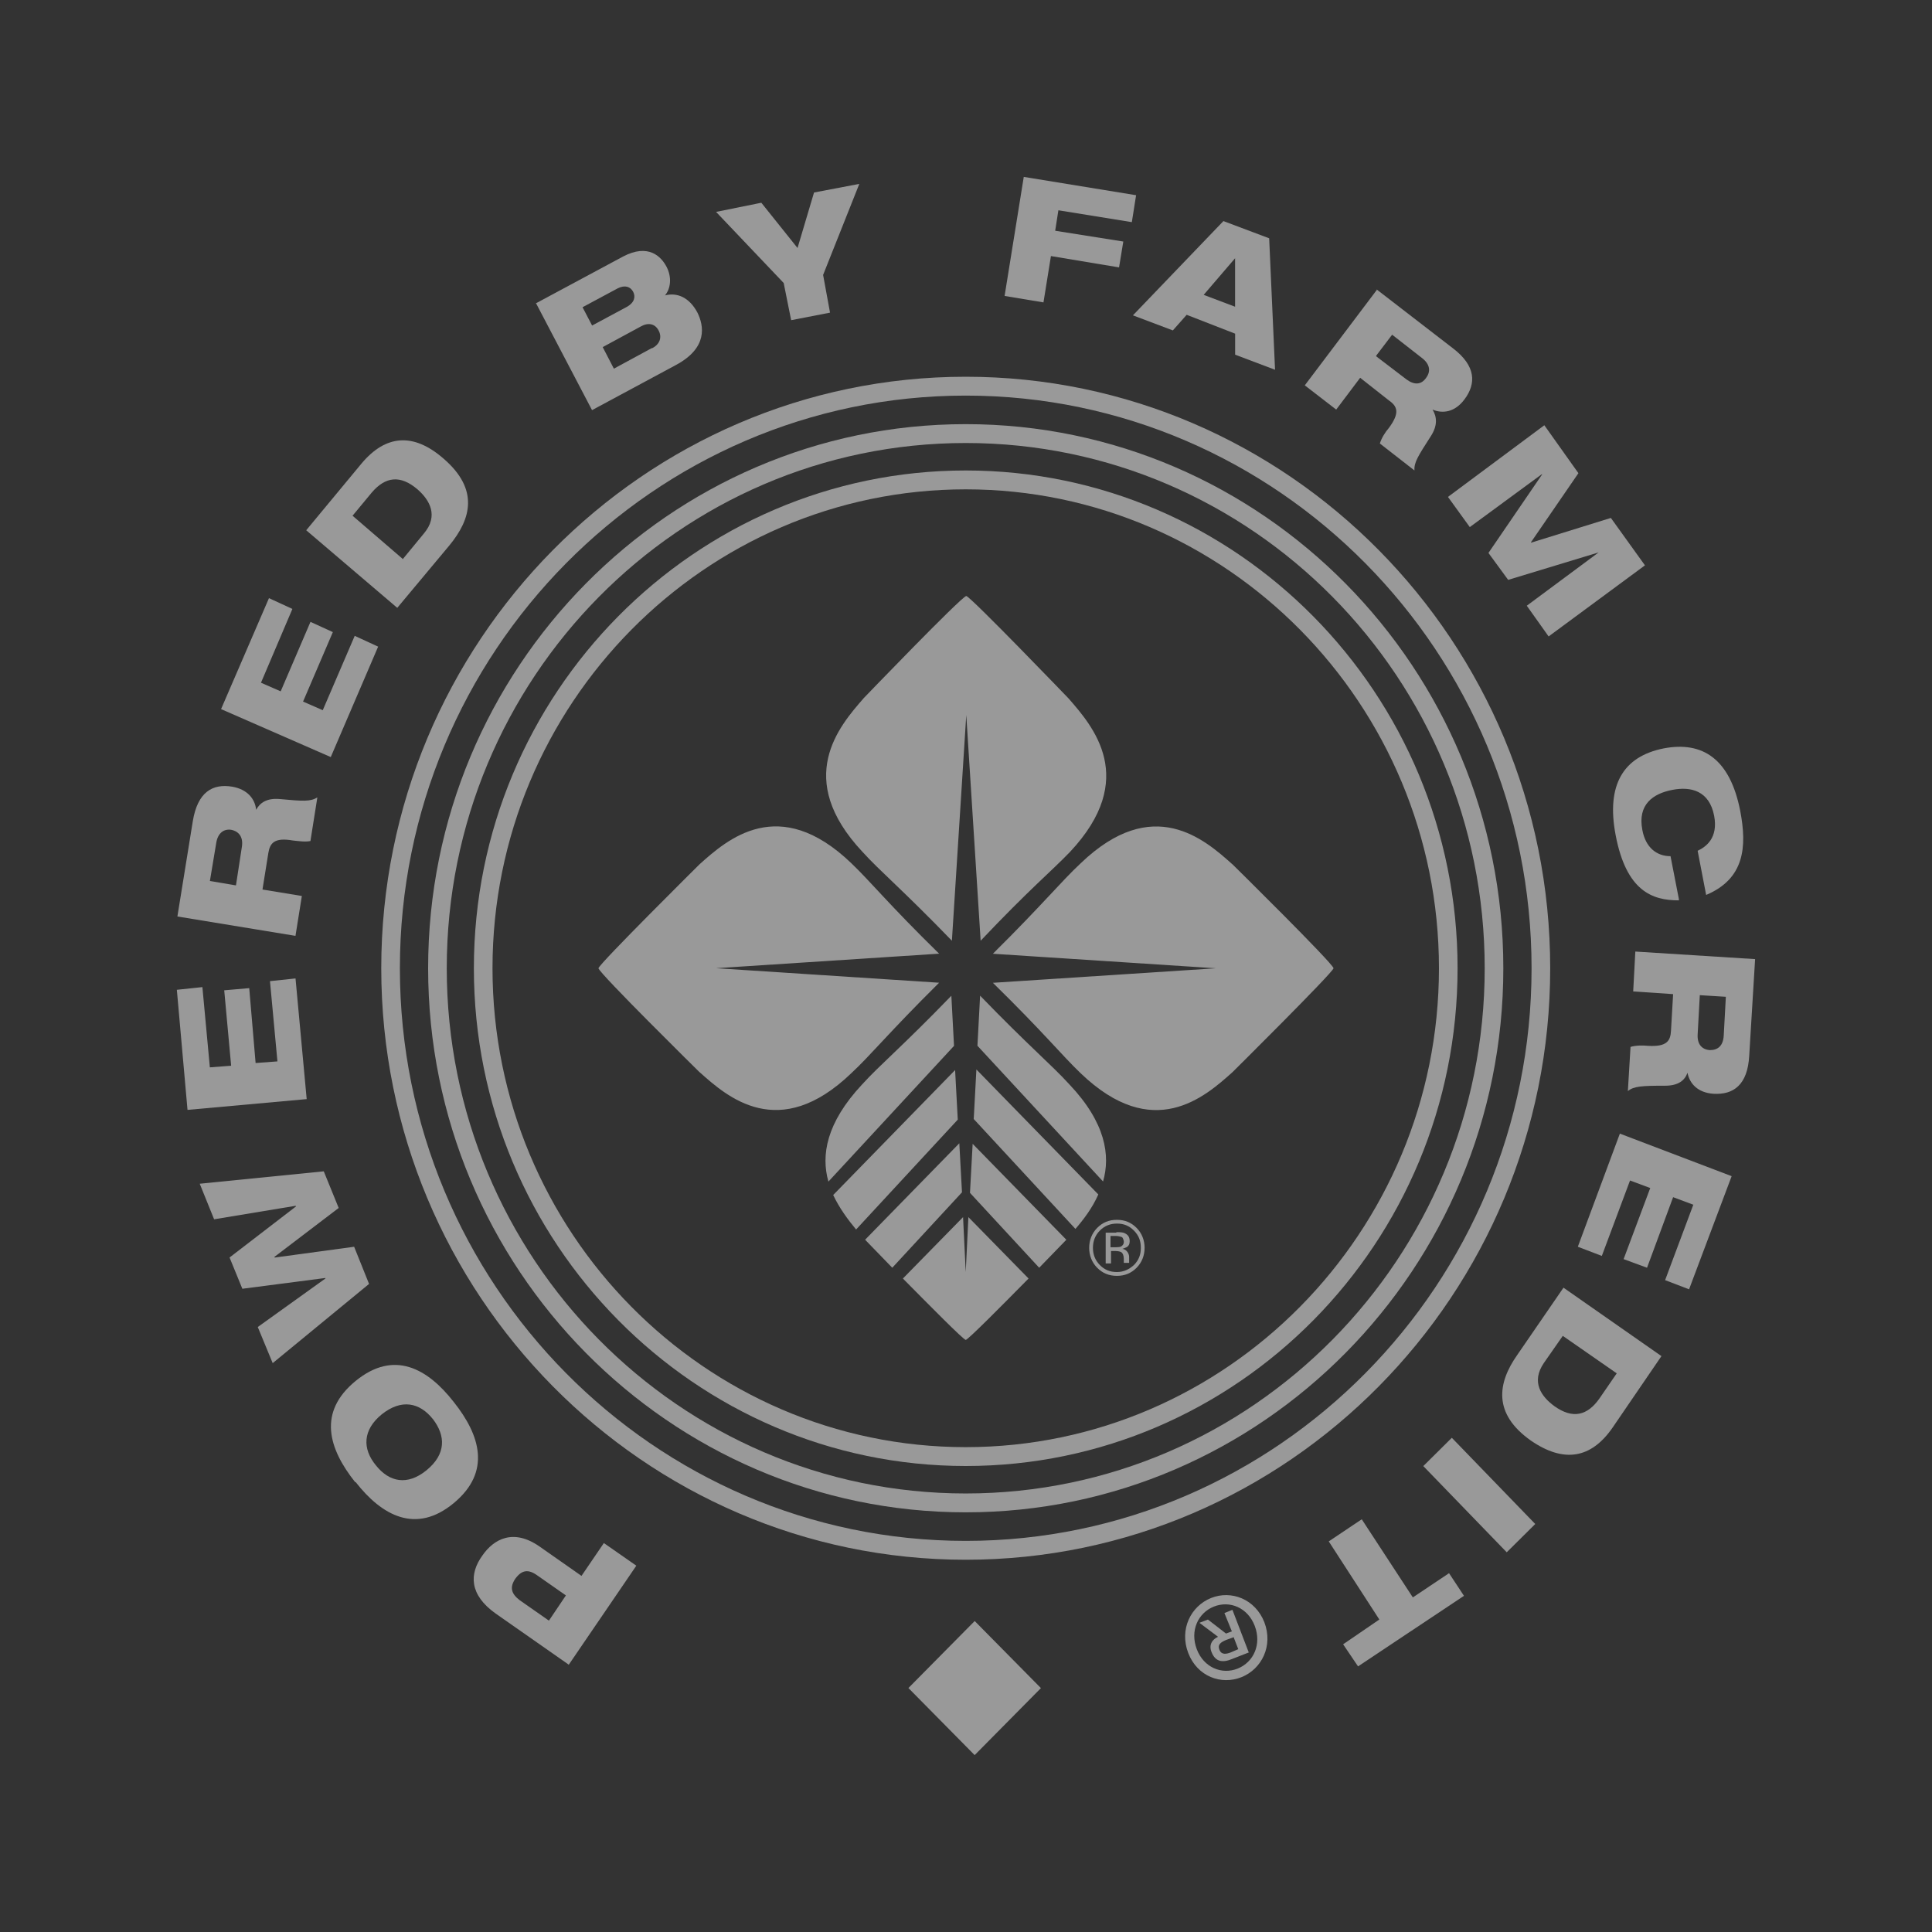
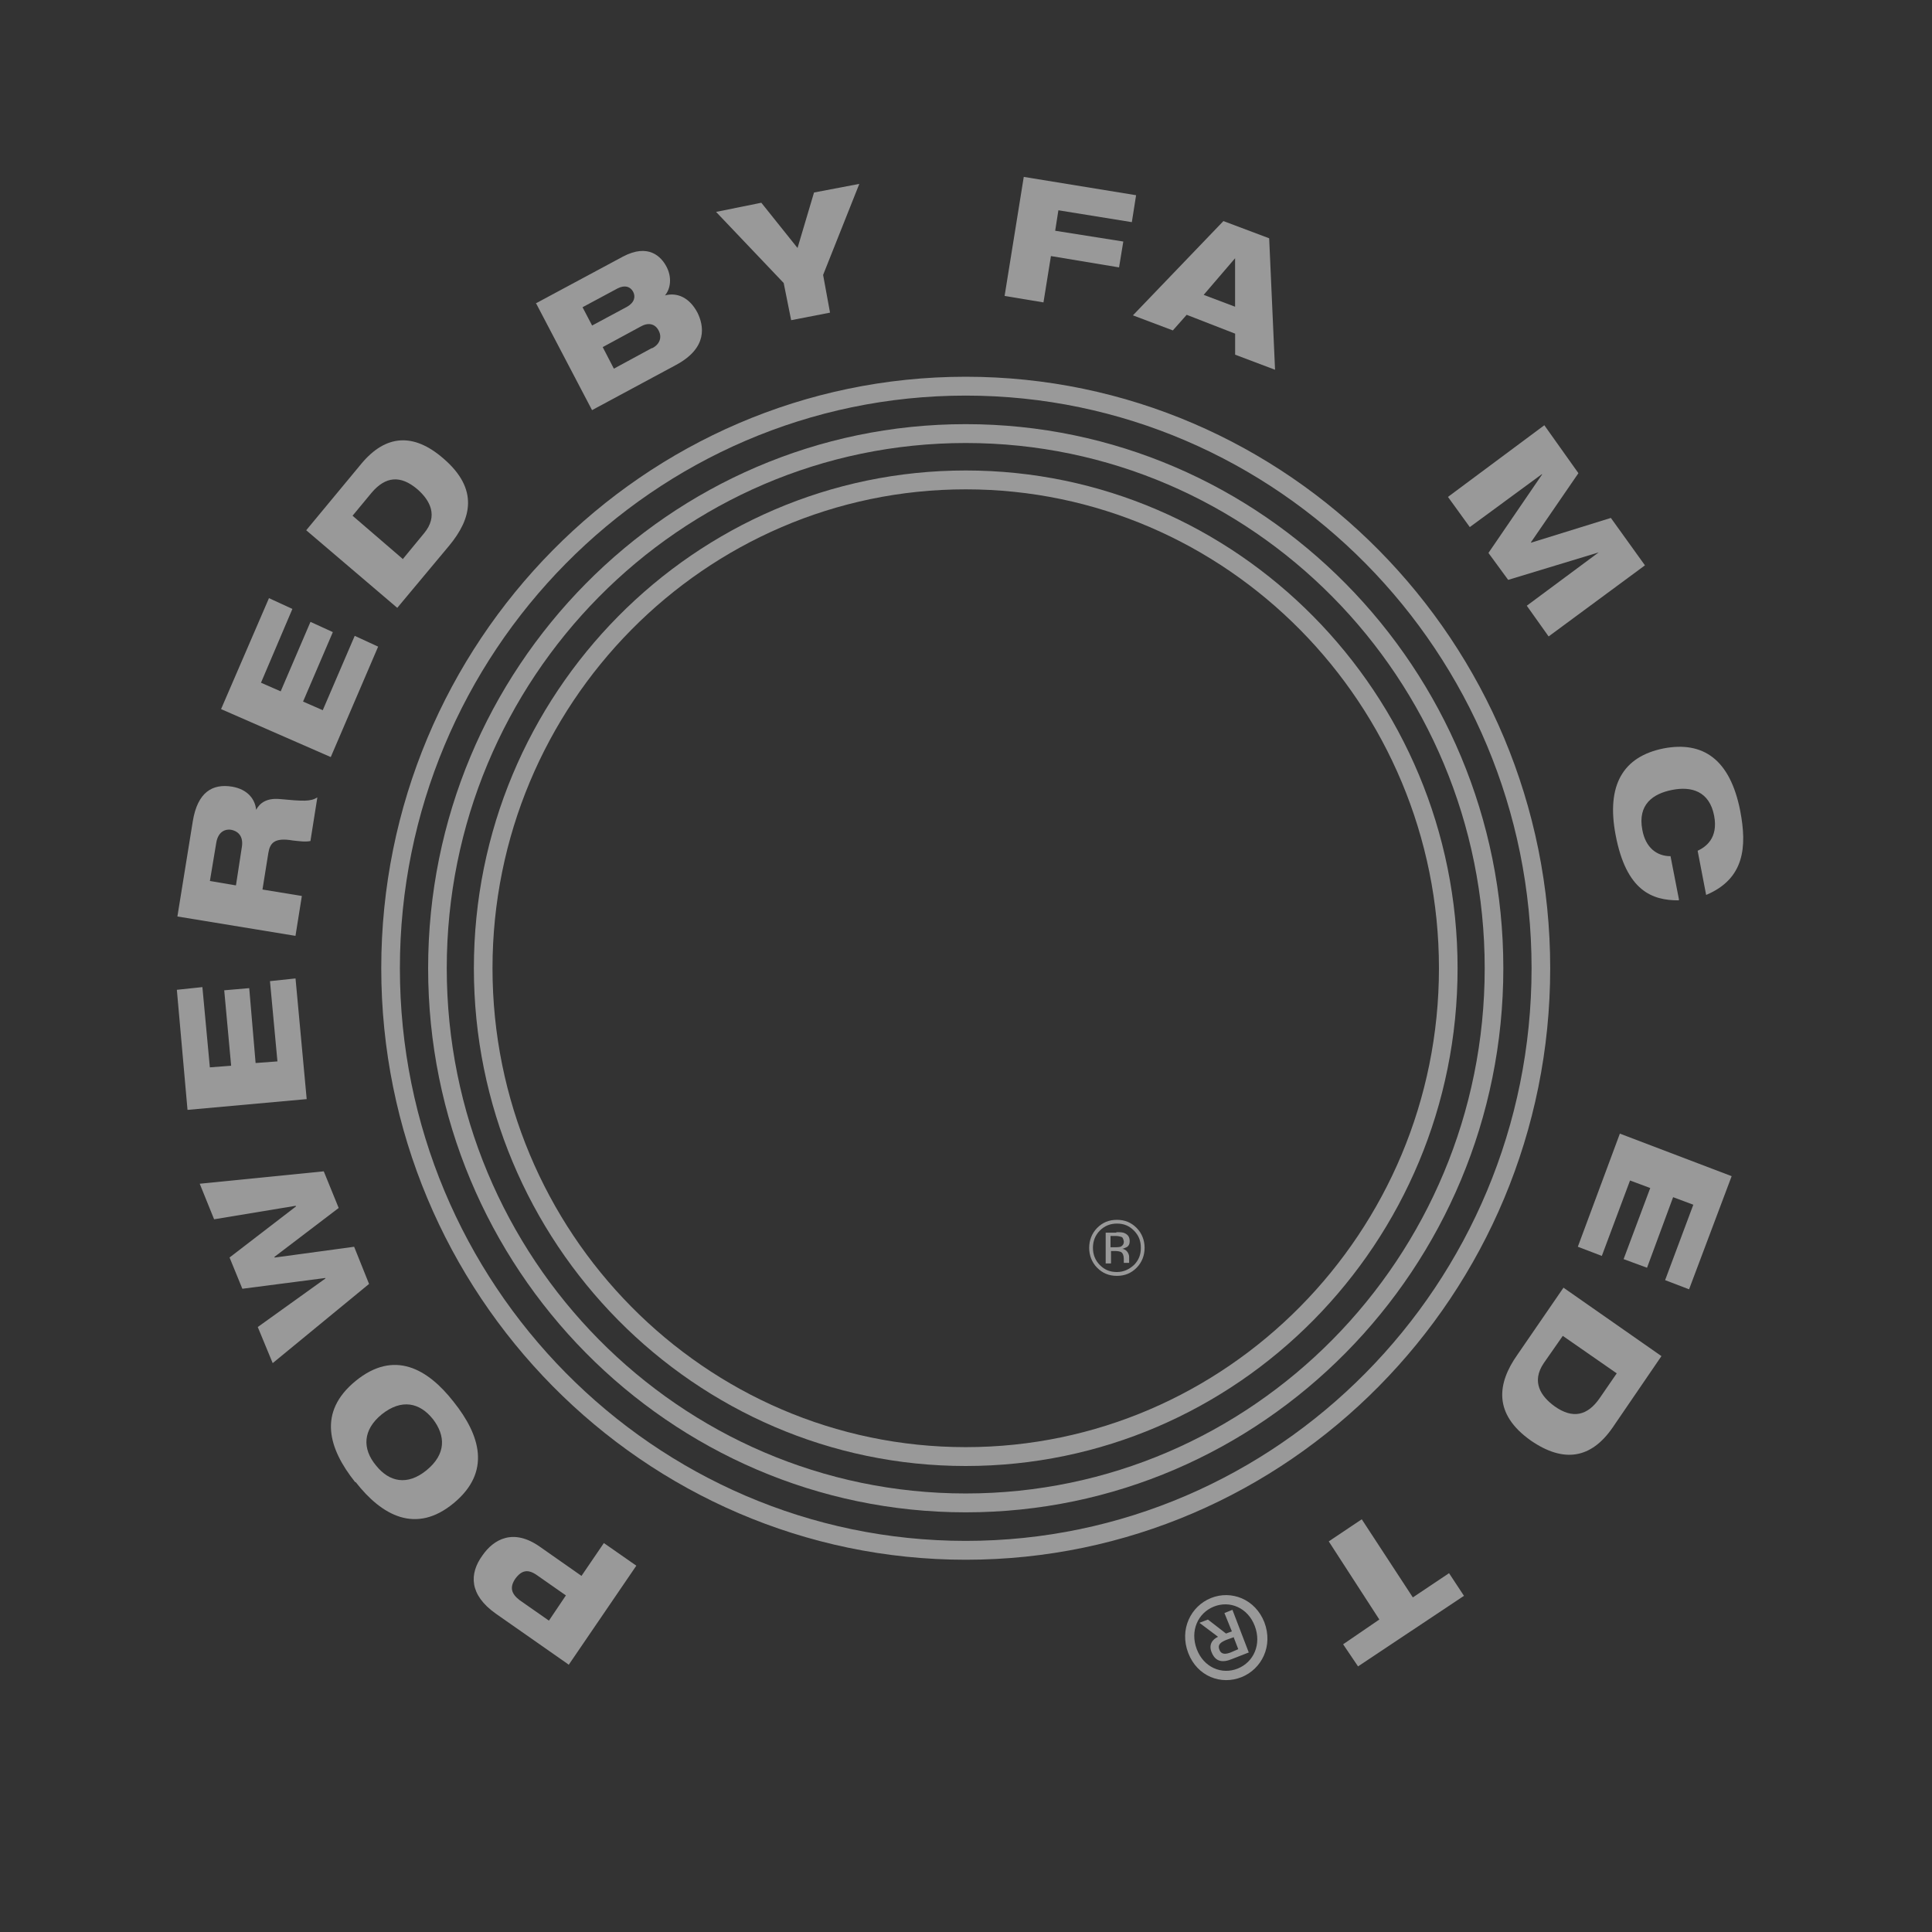
<svg xmlns="http://www.w3.org/2000/svg" id="a" data-name="Layer 1" viewBox="0 0 50 50">
  <rect x="0" y="0" width="50" height="50" fill="#333333" stroke="none" />
  <defs>
    <style>
      .b {
        fill: rgba(255, 255, 255, .5);
      }
    </style>
  </defs>
  <path class="b" d="M31.922,42.373l-.193.07c-.124.056-.234.112-.165.265.055.125.179.098.289.056l.193-.084-.124-.321v.014ZM32.322,42.764l-.427.167c-.262.112-.441.07-.537-.167-.083-.195.014-.335.165-.404l-.482-.362.22-.084.468.362.152-.056-.193-.474.207-.084.427,1.115v-.014ZM31.413,41.579c-.413.167-.62.627-.441,1.101.179.474.647.669,1.061.502.413-.167.62-.627.441-1.101-.179-.474-.647-.669-1.061-.502ZM32.129,43.405c-.524.209-1.143-.014-1.378-.627-.234-.613.069-1.213.592-1.422.523-.209,1.143.028,1.378.627.234.613-.069,1.213-.592,1.422Z" />
  <path class="b" d="M14.661,41.3l-.758-.53c-.234-.167-.399-.139-.565.084-.152.223-.11.39.11.558l.758.53.441-.655.014.014ZM14.703,43.07l-1.873-1.31c-.689-.488-.689-1.032-.344-1.506.289-.418.799-.711,1.488-.223l1.075.753.579-.85.84.586-1.75,2.565-.014-.014Z" />
  <path class="b" d="M11.204,36.727c-.344-.432-.813-.53-1.322-.126-.496.404-.51.892-.152,1.324.344.432.813.53,1.309.125.51-.418.496-.892.165-1.324ZM9.192,38.358c-.689-.864-.978-1.812.014-2.621.992-.809,1.86-.321,2.535.544.689.864.978,1.812,0,2.621-.978.809-1.86.321-2.535-.544" />
  <path class="b" d="M7.057,35.277l-.386-.934,1.75-1.255v-.014l-2.149.279-.331-.809,1.722-1.324-.014-.014-2.108.349-.372-.92,3.21-.321.386.948-1.667,1.269.014.014,2.053-.279.386.962-2.493,2.049Z" />
  <path class="b" d="M4.853,28.725l-.276-3.109.661-.07.193,2.077.551-.042-.179-1.952.647-.056.165,1.938.565-.042-.193-2.077.661-.07.289,3.123-3.086.279Z" />
  <path class="b" d="M6.107,22.911l.152-.99c.041-.251-.069-.404-.276-.446-.193-.028-.344.084-.386.335l-.165.99.661.112h.014ZM4.591,23.719l.399-2.468c.124-.753.51-.976,1.019-.892.399.07.592.321.62.599.096-.181.276-.307.606-.279.606.056.799.07.978-.042l-.179,1.129c-.138.028-.317,0-.455-.014-.482-.084-.592.07-.634.321l-.152.948,1.019.167-.165,1.032-3.058-.502Z" />
  <path class="b" d="M5.721,18.352l1.24-2.872.606.279-.813,1.91.51.223.771-1.798.579.265-.771,1.798.51.223.827-1.924.606.279-1.226,2.858-2.838-1.241Z" />
  <path class="b" d="M10.419,14.476l.551-.669c.386-.46.152-.864-.165-1.143-.441-.376-.827-.335-1.185.084l-.496.599,1.295,1.115v.014ZM7.925,13.723l1.433-1.729c.62-.739,1.336-.809,2.121-.125.923.795.716,1.561.152,2.245l-1.35,1.617-2.356-2.008Z" />
  <path class="b" d="M16.879,9.011c.193-.098.262-.279.165-.46s-.276-.209-.468-.098l-.978.53.289.558.978-.53h.014ZM15.323,8.425l.909-.488c.193-.112.22-.265.152-.39-.069-.125-.207-.181-.399-.084l-.909.488.248.474ZM13.862,7.854l2.259-1.213c.661-.349.992,0,1.13.265.138.265.11.558-.041.739.317-.084.634.056.84.446.165.335.276.906-.551,1.352l-2.177,1.171-1.446-2.76h-.014Z" />
  <path class="b" d="M21.067,4.982l-.427,1.436-.937-1.171-1.171.237,1.75,1.84.193.962,1.006-.195-.179-.976.937-2.356-1.171.223Z" />
  <path class="b" d="M26.495,4.578l-.496,3.081,1.006.167.193-1.199,1.763.293.11-.669-1.763-.279.083-.53,1.901.307.11-.697-2.907-.474Z" />
  <path class="b" d="M31.964,6.683l-.813.948.813.307v-1.255ZM31.661,5.721l1.185.446.152,3.402-1.033-.39v-.544l-1.254-.488-.358.404-1.033-.39,2.342-2.44Z" />
-   <path class="b" d="M35.614,9.22l.785.599c.207.153.386.139.51-.042.124-.167.096-.349-.096-.502l-.785-.613-.413.544v.014ZM35.628,7.491l1.97,1.52c.606.46.606.92.303,1.324-.248.335-.565.376-.827.265.11.181.138.404-.041.683-.331.516-.441.683-.427.892l-.895-.697c.041-.139.138-.293.234-.404.289-.39.22-.558,0-.711l-.744-.586-.62.823-.813-.627,1.873-2.482h-.014Z" />
  <path class="b" d="M39.967,11.005l.882,1.241-1.226,1.785v.014l2.066-.641.882,1.227-2.493,1.84-.565-.795,1.86-1.38-2.342.711-.51-.697,1.391-2.035h-.014l-1.86,1.366-.565-.781,2.493-1.854Z" />
  <path class="b" d="M43.439,23.301c-.675,0-1.35-.237-1.626-1.687-.248-1.297.193-2.035,1.24-2.245,1.019-.195,1.722.279,1.984,1.617.179.934.11,1.757-.882,2.175l-.22-1.143c.207-.098.537-.321.427-.906-.124-.641-.592-.767-1.088-.669-.496.098-.895.376-.771,1.032.083.46.372.683.73.683l.22,1.129-.014.014Z" />
-   <path class="b" d="M43.99,25.769l-.055,1.004c-.014.251.11.39.317.404.207,0,.344-.112.358-.376l.055-1.004-.675-.042v.014ZM45.422,24.821l-.152,2.496c-.041.767-.413,1.018-.923.99-.413-.028-.62-.265-.675-.544-.069.195-.234.335-.579.335-.606,0-.813.014-.964.139l.069-1.143c.138-.042.317-.042.455-.028.482.028.579-.125.592-.39l.055-.948-1.033-.07.055-1.032,3.086.195h.014Z" />
  <path class="b" d="M40.835,32.266l.62.237.73-1.952.523.195-.689,1.84.606.223.675-1.826.523.195-.73,1.952.62.237,1.102-2.928-2.893-1.101-1.088,2.928Z" />
  <path class="b" d="M40.449,34.566l-.496.711c-.331.488-.069.864.276,1.115.468.335.854.251,1.171-.209l.441-.641-1.405-.976h.014ZM42.998,35.096l-1.267,1.854c-.551.795-1.254.92-2.108.335-.992-.697-.868-1.492-.358-2.217l1.198-1.743,2.535,1.771Z" />
-   <path class="b" d="M37.573,37.21l-.738.732,2.159,2.231.738-.732-2.159-2.231Z" />
-   <path class="b" d="M31.895,22.367s2.59,2.551,2.617,2.691c-.028.125-2.617,2.691-2.617,2.691-.716.641-2.053,1.826-3.926.028-.496-.474-.95-1.046-2.273-2.342l5.772-.376-5.772-.376c1.309-1.297,1.763-1.868,2.273-2.342,1.873-1.798,3.21-.613,3.926.028ZM18.105,27.749s-2.59-2.551-2.617-2.691c.028-.125,2.617-2.691,2.617-2.691.716-.641,2.053-1.826,3.926-.028.51.488.964,1.06,2.273,2.342l-5.772.376,5.772.376c-1.309,1.297-1.763,1.868-2.273,2.342-1.873,1.798-3.21.613-3.926-.028ZM25.2,28.961l.069-1.283,3.155,3.234c-.152.349-.386.655-.592.892l-2.645-2.858.014.014ZM25.296,27.065l.069-1.297c1.281,1.324,1.846,1.785,2.314,2.3.937.99,1.061,1.84.868,2.509l-3.251-3.513ZM26.619,33.088c-.716.725-1.557,1.575-1.626,1.589-.069-.014-.909-.864-1.626-1.589l1.557-1.589.069,1.422.069-1.422,1.557,1.589ZM23.092,32.809l-.703-.725,2.438-2.496.069,1.269-1.791,1.938-.014.014ZM22.155,31.819c-.207-.251-.427-.544-.592-.892l3.155-3.234.069,1.283-2.645,2.858.014-.014ZM21.439,30.579c-.193-.683-.055-1.52.868-2.509.468-.516,1.033-.976,2.314-2.3l.069,1.297-3.251,3.513ZM27.597,32.084l-.703.725-1.791-1.938.069-1.269,2.438,2.496-.014-.014ZM22.348,18.073s2.521-2.621,2.659-2.649c.124.028,2.645,2.649,2.645,2.649.634.725,1.818,2.077.041,3.973-.482.502-1.047.962-2.314,2.3l-.372-5.842-.372,5.842c-1.281-1.324-1.846-1.785-2.314-2.3-1.777-1.896-.606-3.248.028-3.973Z" />
  <path class="b" d="M37.887,41.3l-2.741,1.826-.386-.572.937-.641-1.309-2.022.854-.572,1.322,2.022.937-.627.386.586Z" />
  <path class="b" d="M29.622,32.294c0,.195-.069.376-.207.516-.138.139-.303.209-.51.209s-.372-.07-.51-.209c-.138-.139-.207-.321-.207-.516,0-.195.069-.376.207-.516.138-.139.303-.209.51-.209s.372.07.51.209c.138.139.207.321.207.516ZM28.905,31.666c-.165,0-.317.056-.441.181-.124.125-.179.279-.179.446,0,.167.055.321.179.446.124.125.262.181.441.181s.317-.07.441-.181c.124-.125.179-.265.179-.446,0-.181-.055-.321-.179-.446-.124-.125-.262-.181-.441-.181ZM28.892,31.889c.096,0,.165,0,.22.028.083.042.124.098.124.209,0,.07-.028.125-.083.153-.028.014-.069.028-.11.042.055,0,.11.042.138.084.028.042.041.084.041.125v.153h-.138v-.098c0-.098-.028-.153-.069-.181-.028-.014-.083-.028-.152-.028h-.11v.321h-.138v-.795h.276v-.014ZM29.084,32.126s-.014-.098-.055-.112c-.041-.014-.096-.028-.165-.028h-.124v.293h.124s.096,0,.138-.014c.055-.028.083-.07.083-.125" />
  <path class="b" d="M24.993,10.238c-8.073,0-14.644,6.65-14.644,14.82,0,8.17,6.571,14.82,14.644,14.82,8.073,0,14.644-6.65,14.644-14.82,0-8.17-6.571-14.82-14.644-14.82ZM24.993,40.366c-8.334,0-15.126-6.873-15.126-15.308,0-8.435,6.791-15.308,15.126-15.308,8.334,0,15.126,6.859,15.126,15.308,0,8.449-6.791,15.308-15.126,15.308Z" />
  <path class="b" d="M24.993,11.465c-7.411,0-13.431,6.093-13.431,13.593,0,7.501,6.02,13.593,13.431,13.593,7.411,0,13.431-6.093,13.431-13.593,0-7.501-6.02-13.593-13.431-13.593ZM24.993,39.139c-7.673,0-13.913-6.316-13.913-14.081,0-7.766,6.24-14.081,13.913-14.081,7.673,0,13.913,6.316,13.913,14.081,0,7.765-6.24,14.081-13.913,14.081Z" />
  <path class="b" d="M24.993,12.664c-6.75,0-12.247,5.563-12.247,12.394,0,6.831,5.496,12.394,12.247,12.394,6.75,0,12.247-5.563,12.247-12.394,0-6.831-5.496-12.394-12.247-12.394ZM24.993,37.94c-7.012,0-12.729-5.772-12.729-12.882,0-7.11,5.717-12.882,12.729-12.882,7.012,0,12.729,5.772,12.729,12.882,0,7.11-5.703,12.882-12.729,12.882Z" />
-   <path class="b" d="M25.225,41.952l-1.715,1.734,1.714,1.736,1.715-1.734-1.714-1.736Z" />
</svg>